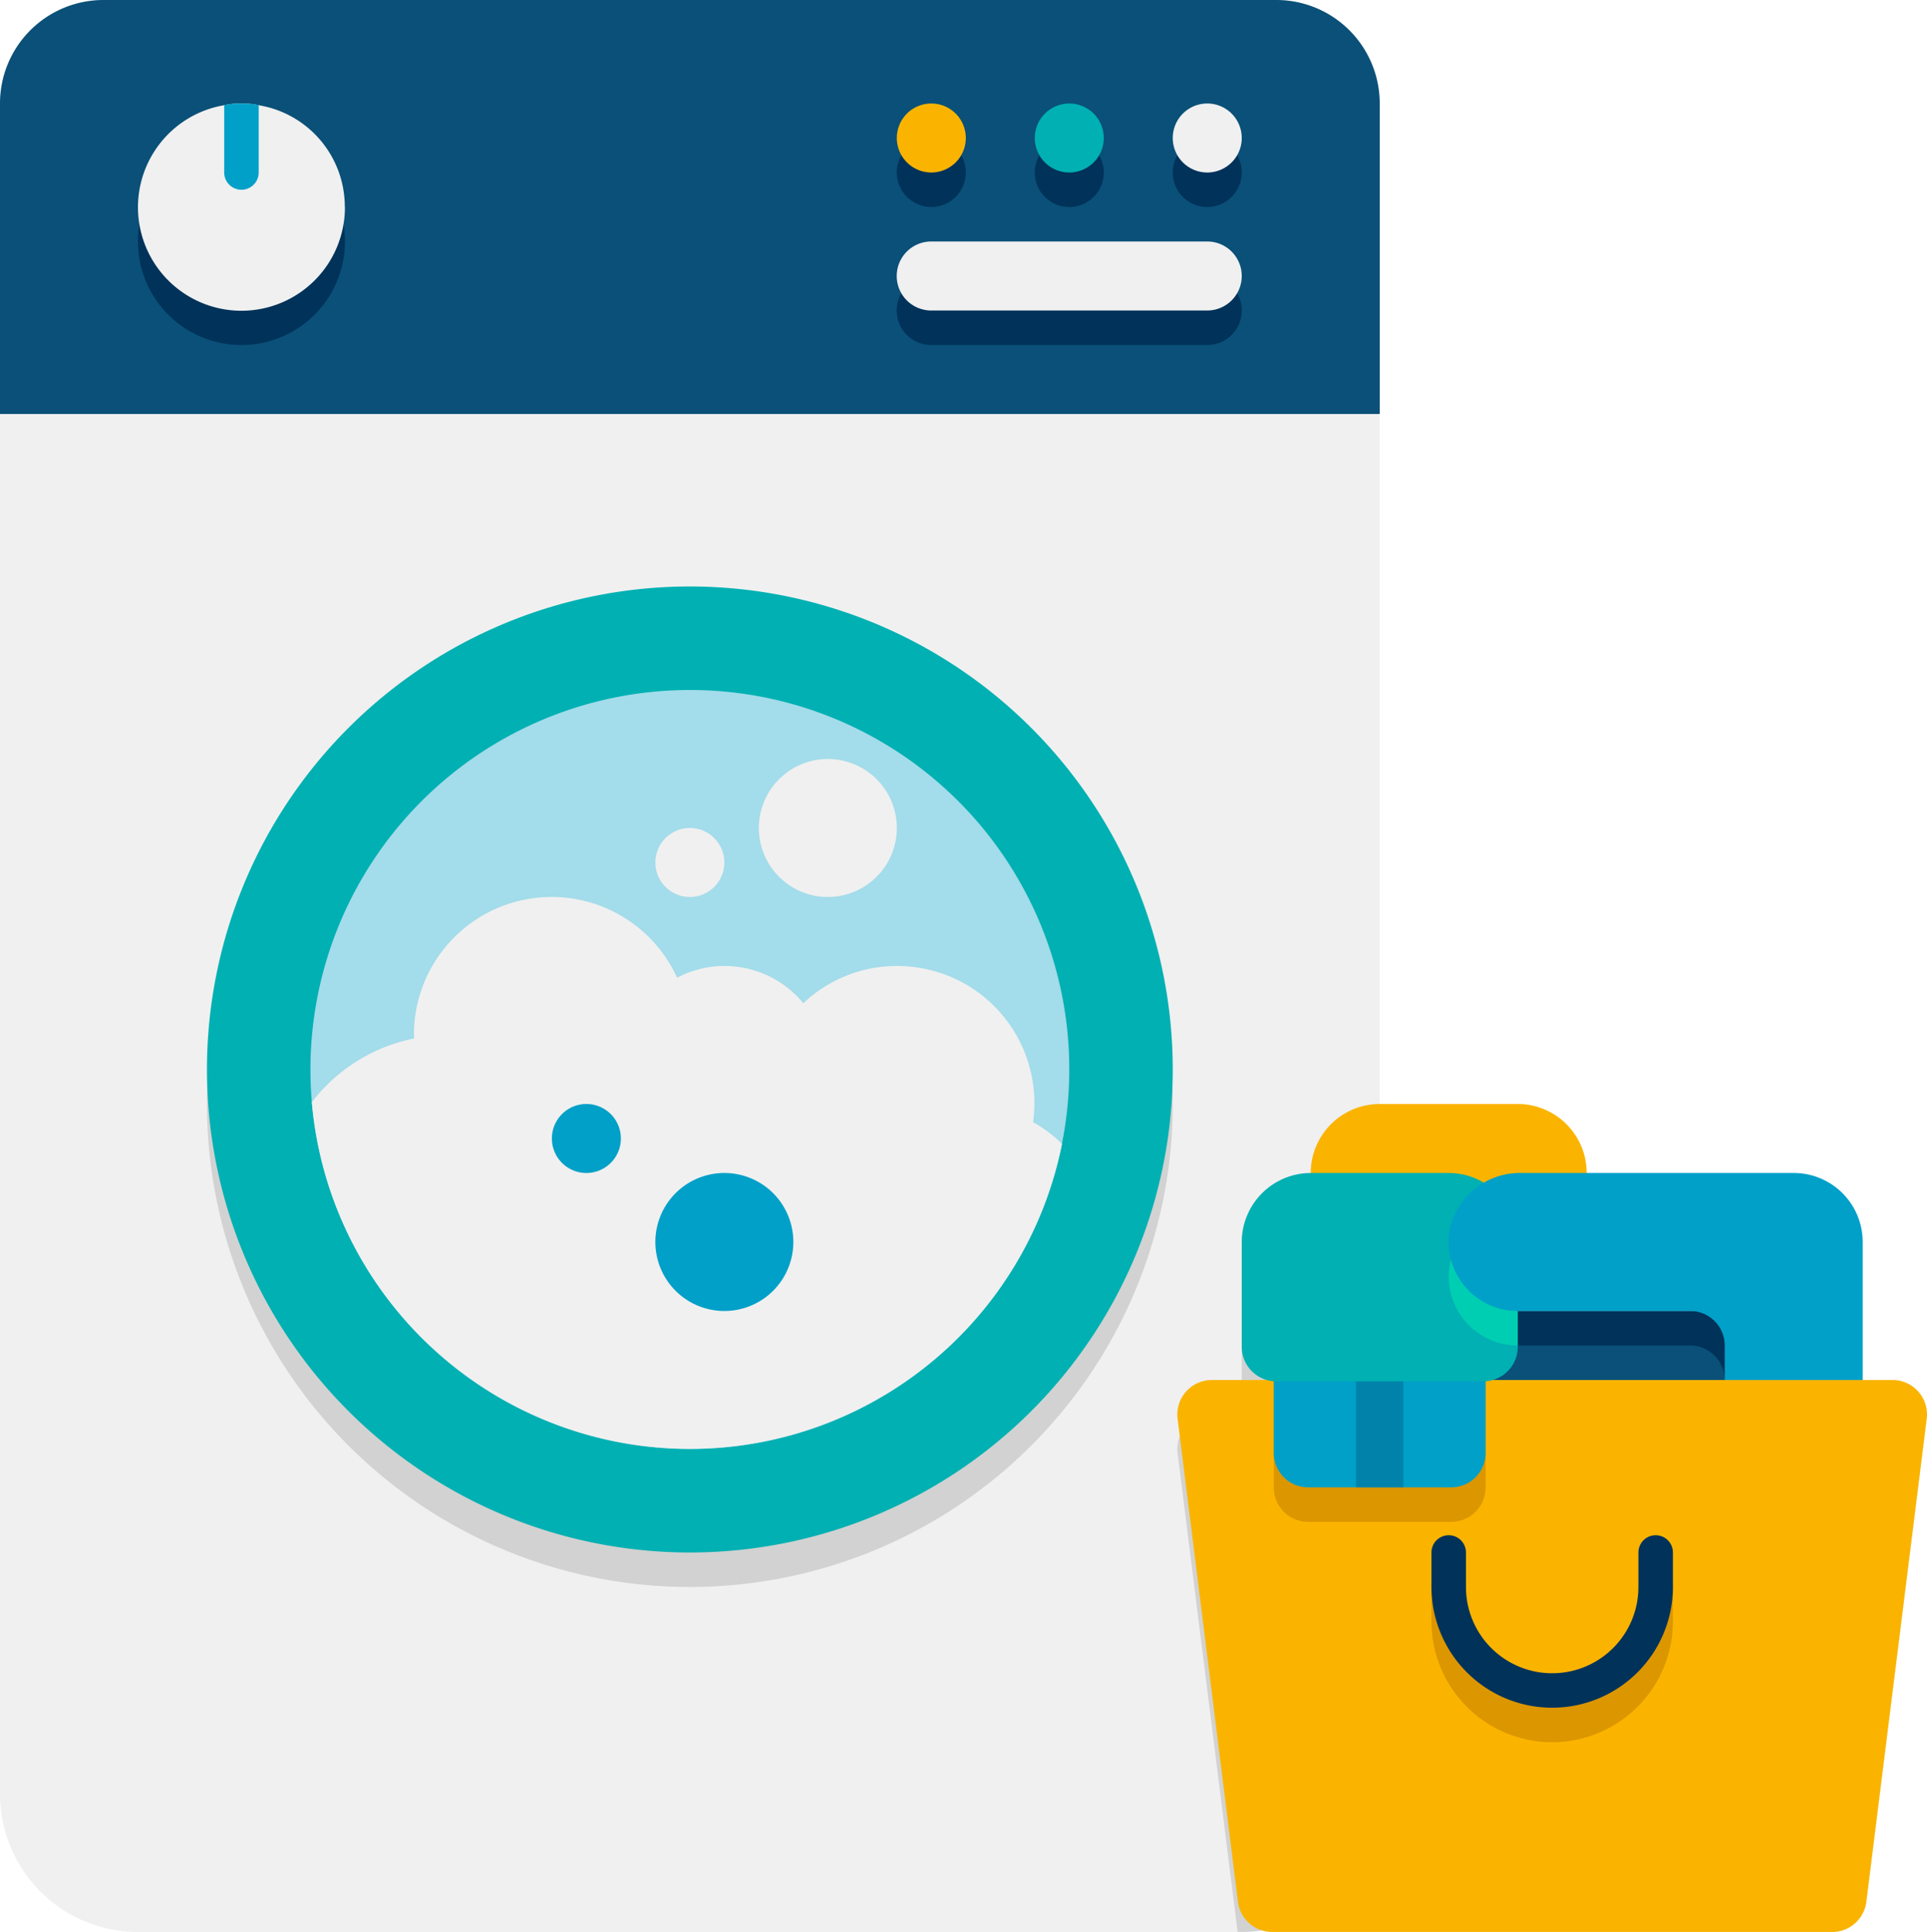
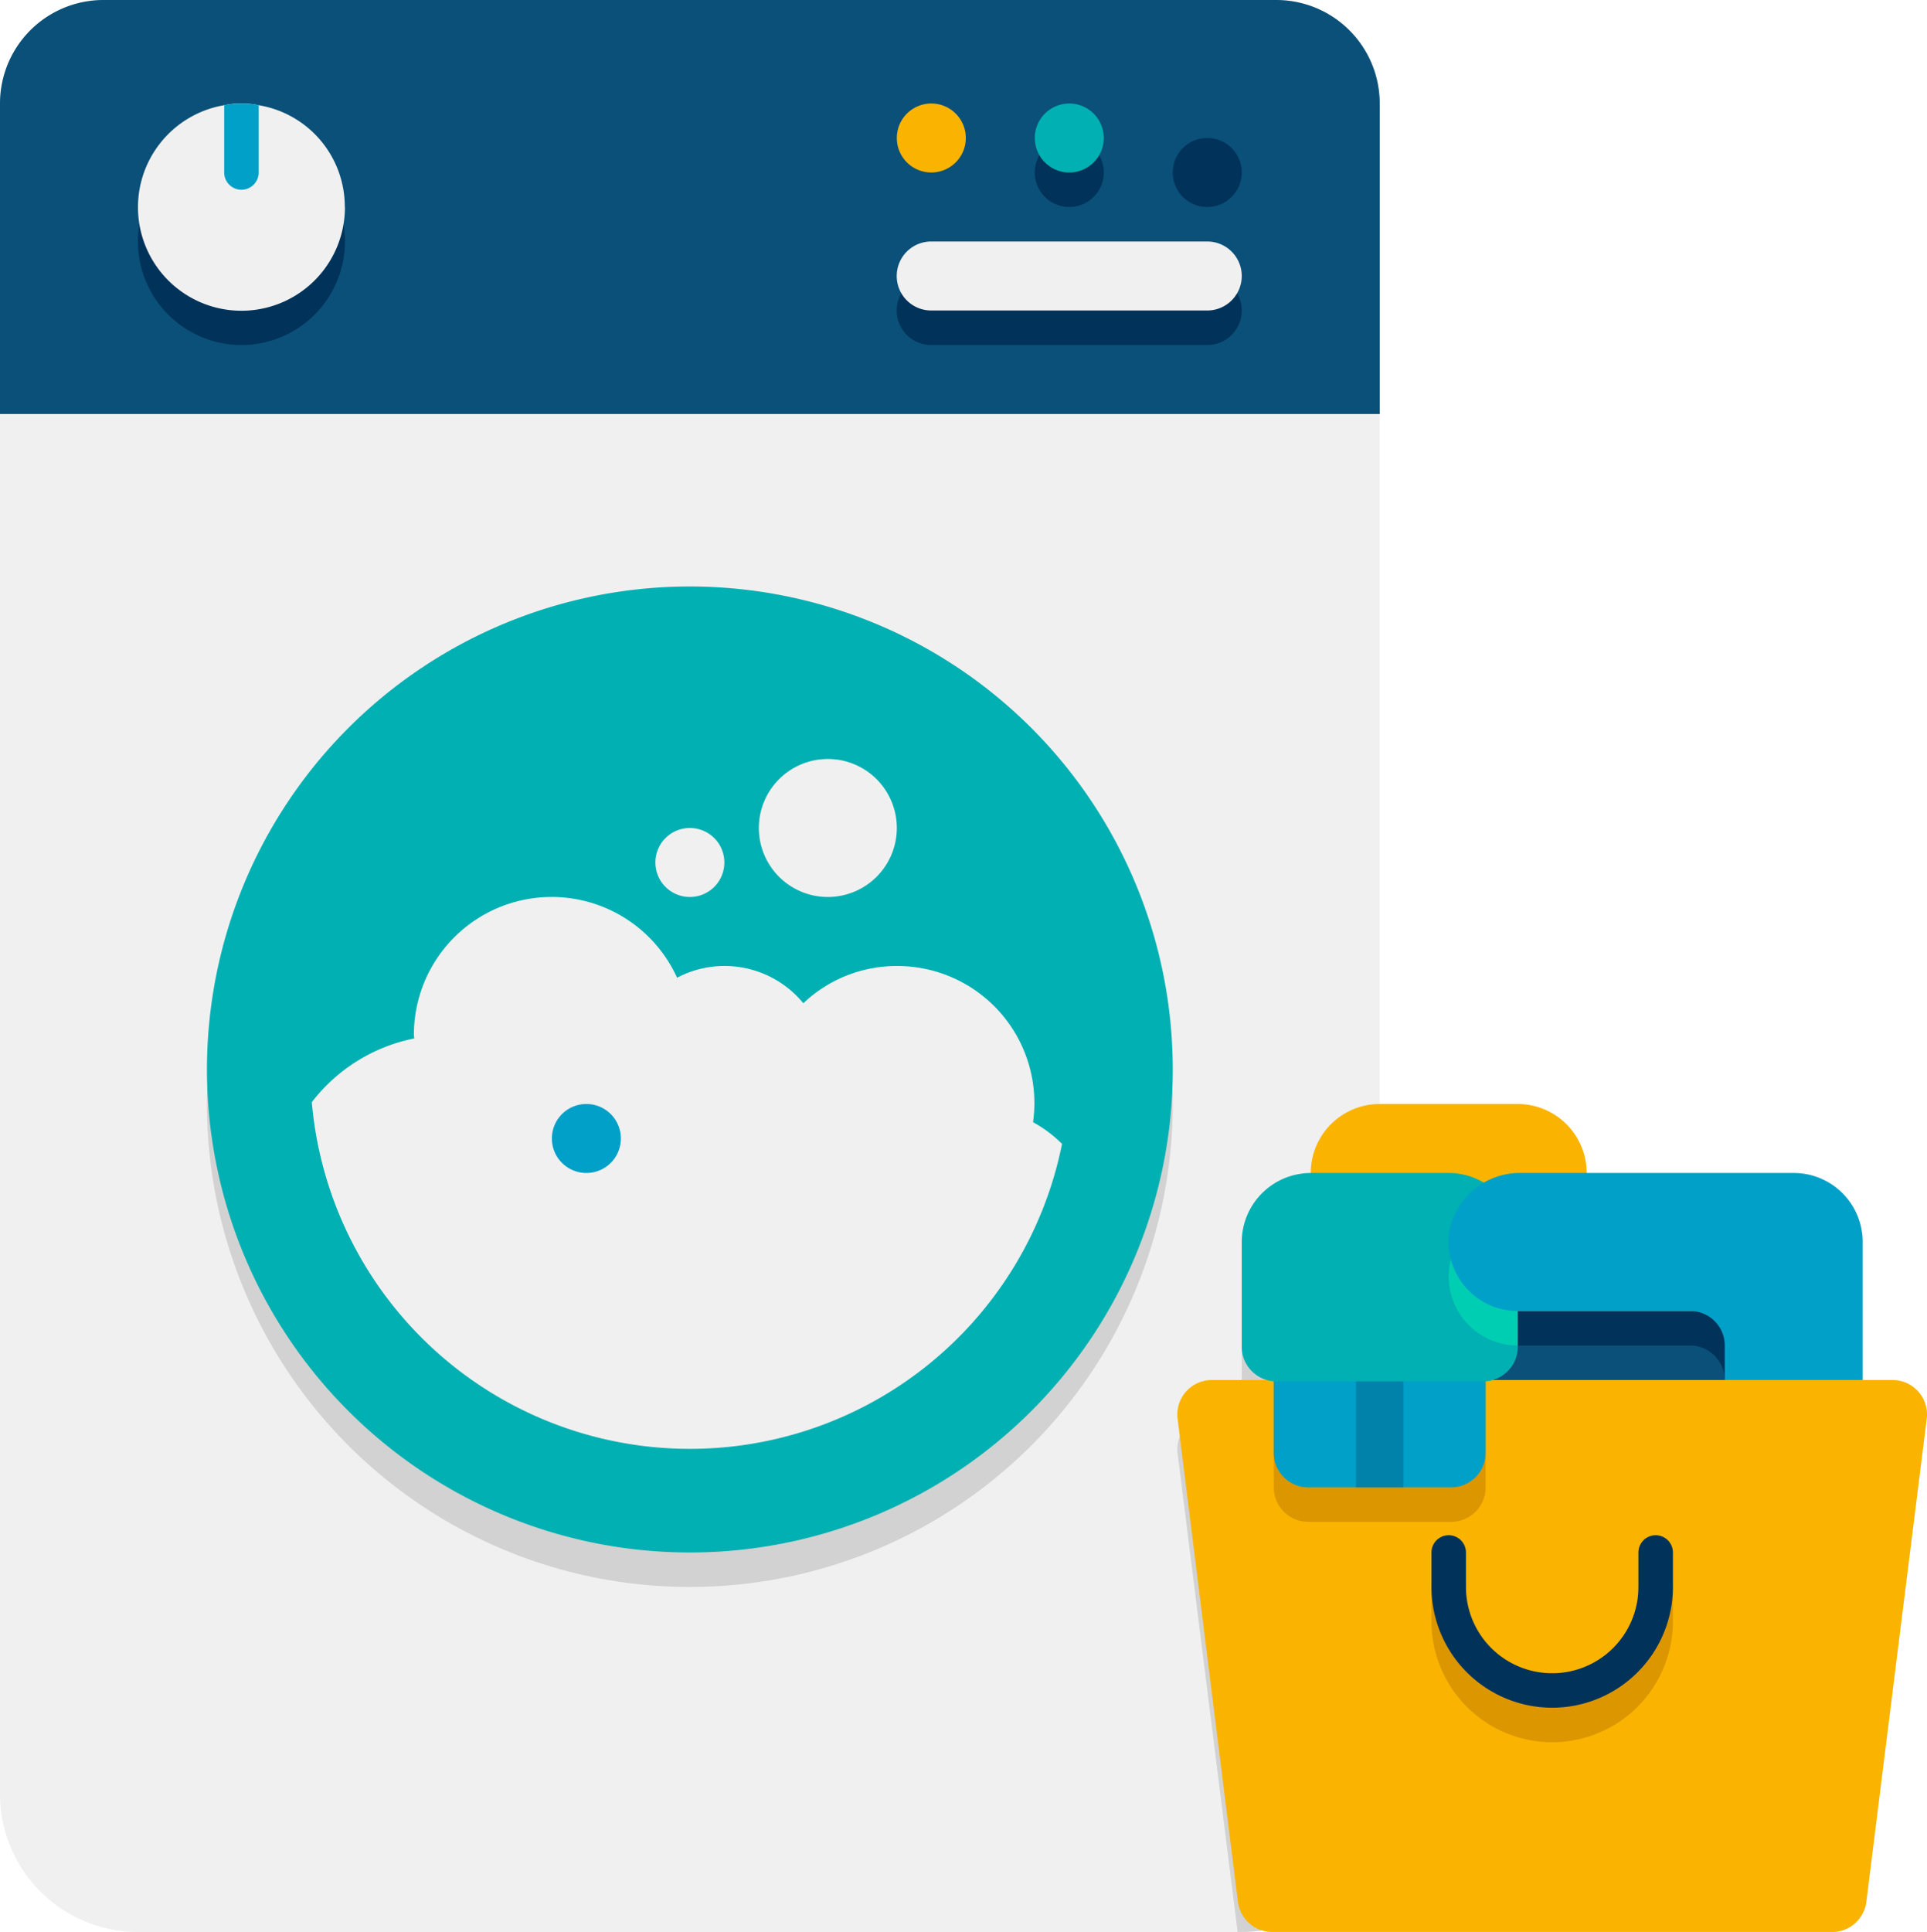
<svg xmlns="http://www.w3.org/2000/svg" width="76.09" height="76.271" viewBox="0 0 76.09 76.271">
  <defs>
    <clipPath id="a">
      <rect width="76.09" height="76.271" fill="none" />
    </clipPath>
  </defs>
  <g transform="translate(-759.066 -2836)">
    <g transform="translate(759.066 2836)">
      <g clip-path="url(#a)">
        <path d="M55.62,40.724H42V38H52.9a2.732,2.732,0,0,1,2.724,2.724" transform="translate(15.204 13.756)" fill="#0a5078" />
        <path d="M55.522,40.724H52.8a1.366,1.366,0,0,0-1.362-1.362h-6.81A2.7,2.7,0,0,1,42.27,38H52.8a2.732,2.732,0,0,1,2.724,2.724" transform="translate(15.301 13.756)" fill="#00325a" />
        <path d="M54.48,4.086V70.824a5.446,5.446,0,0,1-5.448,5.448H5.448A5.446,5.446,0,0,1,0,70.824V4.086A4.08,4.08,0,0,1,4.086,0H50.394A4.081,4.081,0,0,1,54.48,4.086" fill="#f0f0f0" />
        <path d="M44.136,37.068A19.068,19.068,0,1,1,25.068,18,19.068,19.068,0,0,1,44.136,37.068" transform="translate(2.172 6.516)" fill="#d2d2d2" />
        <path d="M39.4,35a2.732,2.732,0,0,0-2.724,2.724v4.14a1.345,1.345,0,0,0,1.008,1.308H35.491A1.364,1.364,0,0,0,34.143,44.7l2.37,18.9h.163a5.446,5.446,0,0,0,5.448-5.448V35Z" transform="translate(12.356 12.67)" fill="#d2d2d2" />
        <path d="M46.172,37.448H40.724a2.724,2.724,0,1,1,0-5.448h5.448a2.724,2.724,0,0,1,0,5.448" transform="translate(13.756 11.584)" fill="#fab400" />
        <path d="M54.48,4.086V16.344H0V4.086A4.086,4.086,0,0,1,4.086,0H50.394A4.086,4.086,0,0,1,54.48,4.086" fill="#0a5078" />
-         <path d="M28.724,5.362A1.362,1.362,0,1,1,27.362,4a1.362,1.362,0,0,1,1.362,1.362" transform="translate(9.412 1.448)" fill="#00325a" />
        <path d="M32.724,5.362A1.362,1.362,0,1,1,31.362,4a1.362,1.362,0,0,1,1.362,1.362" transform="translate(10.86 1.448)" fill="#00325a" />
        <path d="M36.724,5.362A1.362,1.362,0,1,1,35.362,4a1.362,1.362,0,0,1,1.362,1.362" transform="translate(12.308 1.448)" fill="#00325a" />
        <path d="M38.258,10.724h-10.9a1.362,1.362,0,1,1,0-2.724h10.9a1.362,1.362,0,1,1,0,2.724" transform="translate(9.412 2.896)" fill="#00325a" />
        <path d="M12.172,8.086A4.086,4.086,0,1,1,8.086,4a4.081,4.081,0,0,1,4.086,4.086" transform="translate(1.448 1.448)" fill="#00325a" />
        <path d="M44.136,36.068A19.068,19.068,0,1,1,25.068,17,19.068,19.068,0,0,1,44.136,36.068" transform="translate(2.172 6.154)" fill="#00b0b2" />
-         <path d="M38.964,34.982A14.982,14.982,0,1,1,23.982,20,14.972,14.972,0,0,1,38.964,34.982" transform="translate(3.258 7.24)" fill="#a3dcea" />
        <path d="M12.172,7.086A4.086,4.086,0,1,1,7.4,3.068,2.82,2.82,0,0,1,8.086,3a2.82,2.82,0,0,1,.681.068,4.061,4.061,0,0,1,3.4,4.018" transform="translate(1.448 1.086)" fill="#f0f0f0" />
        <path d="M28.724,4.362A1.362,1.362,0,1,1,27.362,3a1.362,1.362,0,0,1,1.362,1.362" transform="translate(9.412 1.086)" fill="#fab400" />
        <path d="M32.724,4.362A1.362,1.362,0,1,1,31.362,3a1.362,1.362,0,0,1,1.362,1.362" transform="translate(10.86 1.086)" fill="#00b0b2" />
-         <path d="M36.724,4.362A1.362,1.362,0,1,1,35.362,3a1.362,1.362,0,0,1,1.362,1.362" transform="translate(12.308 1.086)" fill="#f0f0f0" />
        <path d="M38.258,9.724h-10.9a1.362,1.362,0,1,1,0-2.724h10.9a1.362,1.362,0,1,1,0,2.724" transform="translate(9.412 2.534)" fill="#f0f0f0" />
        <path d="M37.519,34.894a5.414,5.414,0,0,0-5.38-6.17,5.353,5.353,0,0,0-3.691,1.471,4.022,4.022,0,0,0-4.985-1.008,5.44,5.44,0,0,0-10.392,2.261c0,.041.014.1.014.136A6.771,6.771,0,0,0,9.04,34.1a14.986,14.986,0,0,0,29.623,1.648,5.031,5.031,0,0,0-1.144-.858" transform="translate(3.272 9.412)" fill="#f0f0f0" />
        <path d="M7.862,3.068V5.724a.681.681,0,0,1-1.362,0V3.068A2.82,2.82,0,0,1,7.181,3a2.82,2.82,0,0,1,.681.068" transform="translate(2.353 1.086)" fill="#00a0c8" />
        <path d="M21.724,25.362A1.362,1.362,0,1,1,20.362,24a1.362,1.362,0,0,1,1.362,1.362" transform="translate(6.878 8.688)" fill="#f0f0f0" />
        <path d="M18.724,33.362A1.362,1.362,0,1,1,17.362,32a1.362,1.362,0,0,1,1.362,1.362" transform="translate(5.792 11.584)" fill="#00a0c8" />
        <path d="M27.448,24.724A2.724,2.724,0,1,1,24.724,22a2.723,2.723,0,0,1,2.724,2.724" transform="translate(7.964 7.964)" fill="#f0f0f0" />
-         <path d="M24.448,36.724A2.724,2.724,0,1,1,21.724,34a2.723,2.723,0,0,1,2.724,2.724" transform="translate(6.878 12.308)" fill="#00a0c8" />
        <path d="M59.989,61.792H37.879A1.363,1.363,0,0,1,36.526,60.6L34.143,41.531A1.363,1.363,0,0,1,35.5,40H62.373a1.361,1.361,0,0,1,1.351,1.531L61.34,60.6a1.362,1.362,0,0,1-1.351,1.193" transform="translate(12.356 14.48)" fill="#fab400" />
        <path d="M46.267,52.31A4.772,4.772,0,0,1,41.5,47.543V46.181a.681.681,0,1,1,1.362,0v1.362a3.4,3.4,0,0,0,6.81,0V46.181a.681.681,0,1,1,1.362,0v1.362a4.772,4.772,0,0,1-4.767,4.767" transform="translate(15.023 16.471)" fill="#dc9600" />
        <path d="M36.929,38.454V44.8a1.362,1.362,0,0,0,1.362,1.362h5.641A1.362,1.362,0,0,0,45.294,44.8V38.454Z" transform="translate(13.368 13.92)" fill="#dc9600" />
        <path d="M36.929,37.454V43.8a1.362,1.362,0,0,0,1.362,1.362h5.641A1.362,1.362,0,0,0,45.294,43.8V37.454Z" transform="translate(13.368 13.558)" fill="#00a0c8" />
        <rect width="1.87" height="7.705" transform="translate(53.544 51.012)" fill="#0082aa" />
        <path d="M46.9,36.724v4.14a1.366,1.366,0,0,1-1.362,1.362H37.362A1.366,1.366,0,0,1,36,40.864v-4.14A2.732,2.732,0,0,1,38.724,34h5.448A2.734,2.734,0,0,1,46.9,36.724" transform="translate(13.032 12.308)" fill="#00b0b2" />
        <path d="M44.724,36.351v4.086A2.723,2.723,0,0,1,42.04,37.25a2.78,2.78,0,0,1,2.343-2.22,2.724,2.724,0,0,1,.34,1.321" transform="translate(15.204 12.681)" fill="#00ceb2" />
        <path d="M46.267,51.31A4.772,4.772,0,0,1,41.5,46.543V45.181a.681.681,0,1,1,1.362,0v1.362a3.4,3.4,0,0,0,6.81,0V45.181a.681.681,0,1,1,1.362,0v1.362a4.772,4.772,0,0,1-4.767,4.767" transform="translate(15.023 16.109)" fill="#00325a" />
        <path d="M55.62,34H44.87a2.827,2.827,0,0,0-2.833,2.266,2.726,2.726,0,0,0,2.687,3.182h6.81A1.362,1.362,0,0,1,52.9,40.81v1.362h5.448V36.724A2.723,2.723,0,0,0,55.62,34" transform="translate(15.203 12.308)" fill="#00a0c8" />
      </g>
    </g>
  </g>
</svg>